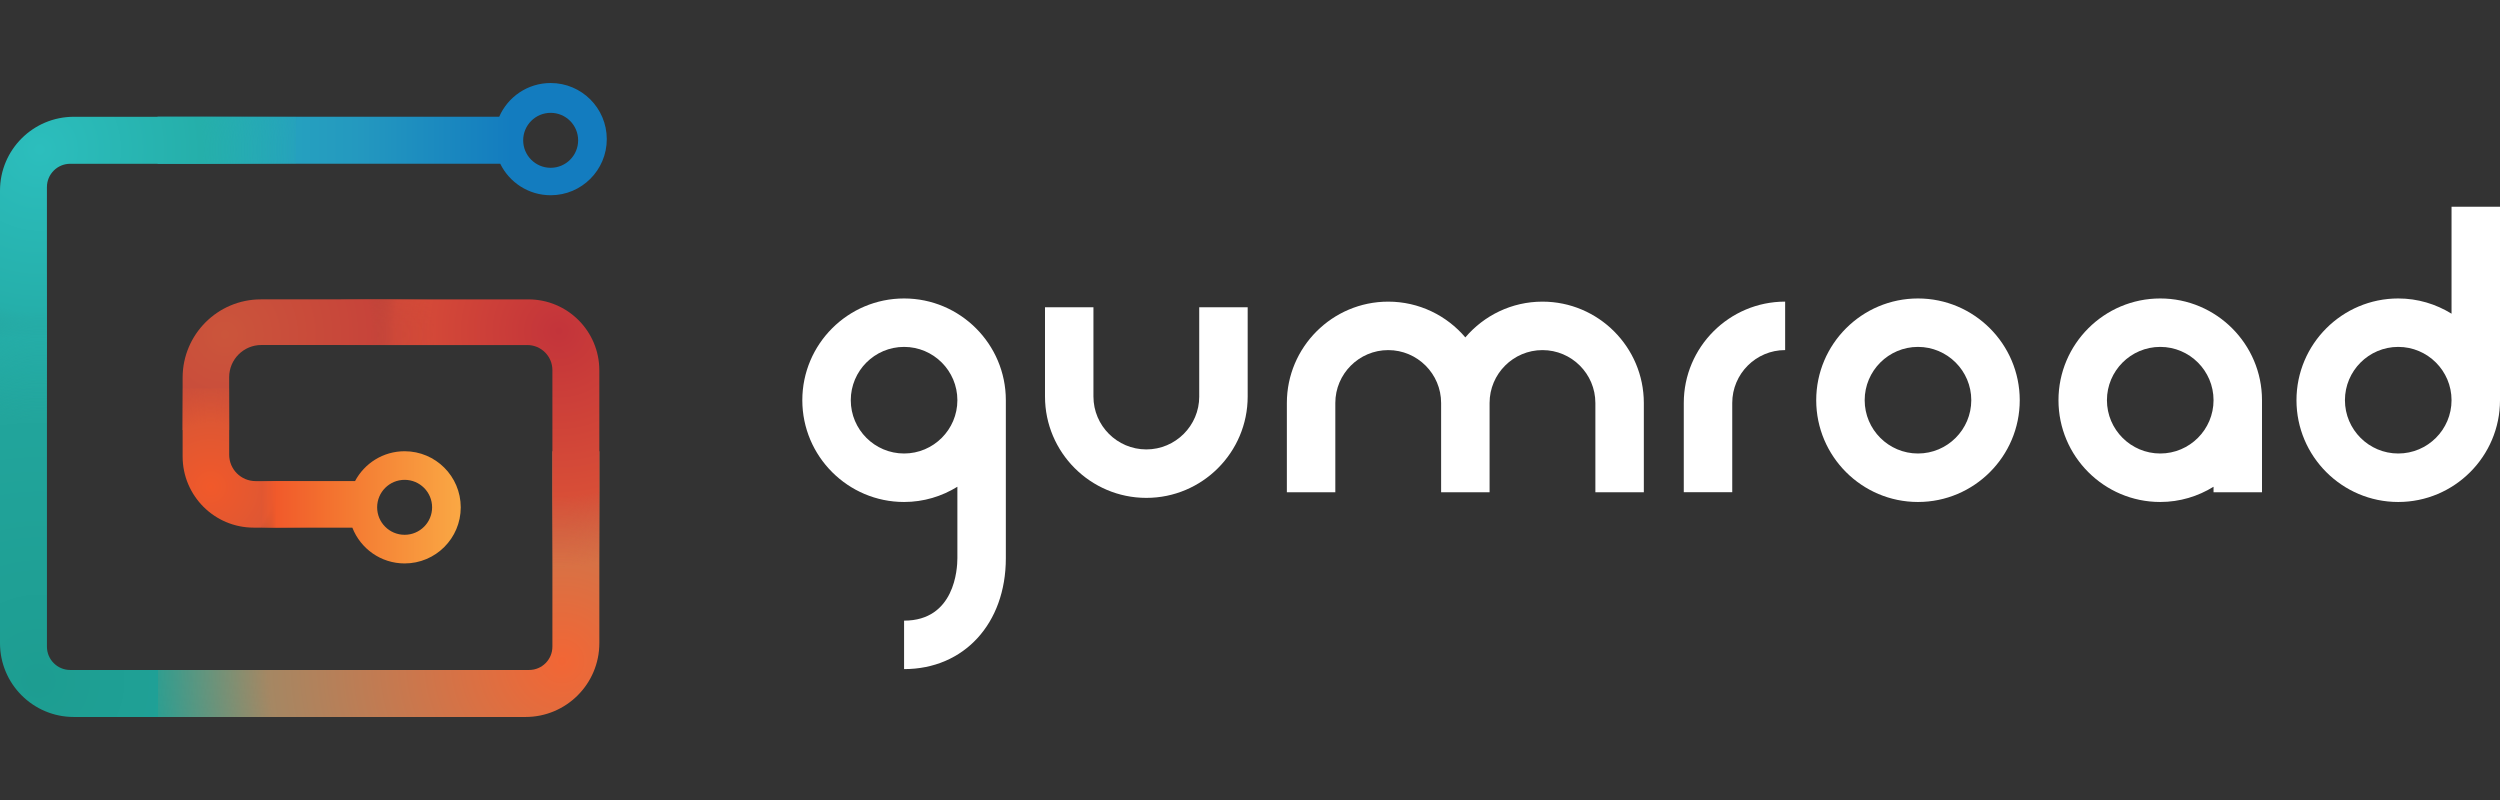
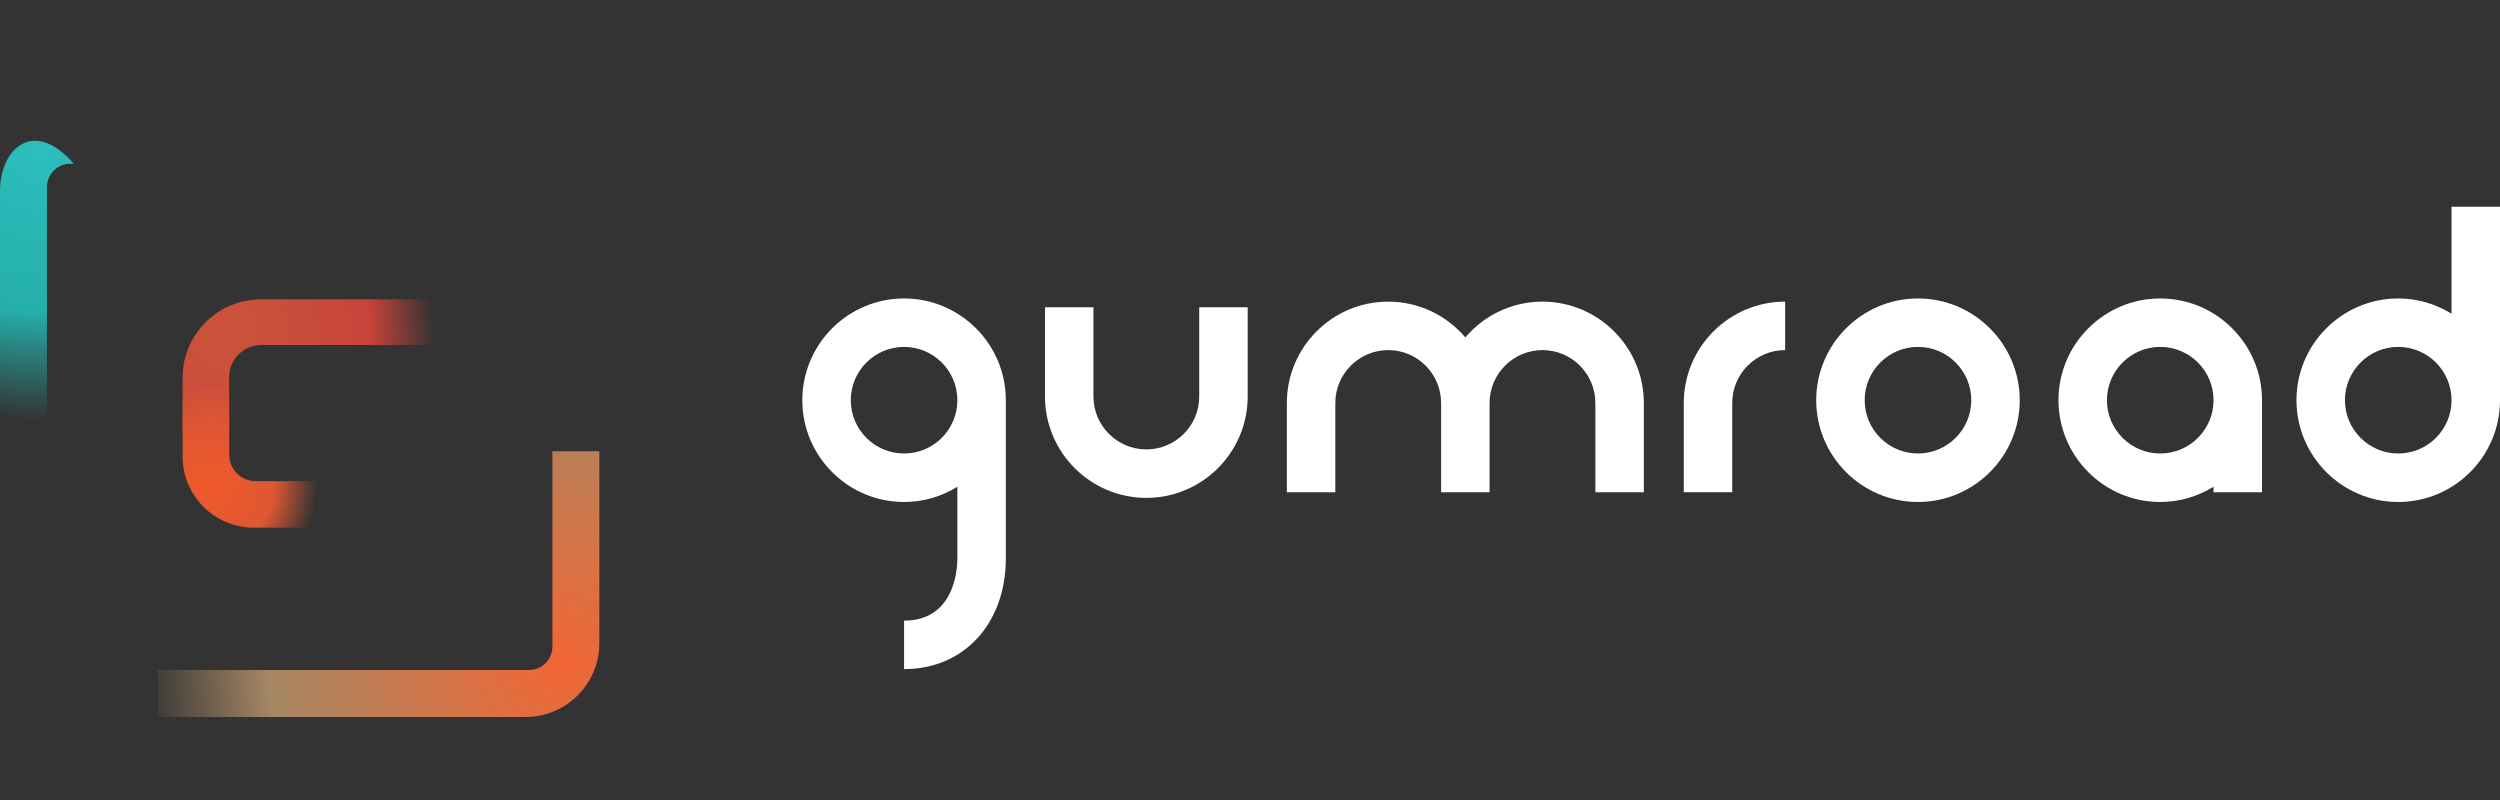
<svg xmlns="http://www.w3.org/2000/svg" version="1.1" id="logos" x="0px" y="0px" viewBox="0 0 125 40" enable-background="new 0 0 125 40" xml:space="preserve">
  <rect x="0" y="0" width="125" height="40" fill="#333333" stroke="none" />
  <g>
    <g>
      <g>
        <linearGradient id="SVGID_1_" gradientUnits="userSpaceOnUse" x1="7.878" y1="6.957" x2="30.339" y2="6.957">
          <stop offset="0" style="stop-color:#29B1C0" />
          <stop offset="0.441" style="stop-color:#2499BF" />
          <stop offset="0.788" style="stop-color:#137CBF" />
        </linearGradient>
-         <path fill="url(#SVGID_1_)" d="M27.533,4.151c-1.152,0-2.141,0.694-2.573,1.687H7.878v2.35h17.135     c0.456,0.932,1.413,1.574,2.521,1.574c1.549,0,2.805-1.256,2.805-2.805C30.339,5.407,29.083,4.151,27.533,4.151z M27.533,8.39     c-0.759,0-1.374-0.615-1.374-1.374c0-0.759,0.615-1.374,1.374-1.374c0.759,0,1.374,0.615,1.374,1.374     C28.907,7.775,28.292,8.39,27.533,8.39z" />
        <g>
          <radialGradient id="SVGID_2_" cx="1.917" cy="34.035" r="21.086" gradientUnits="userSpaceOnUse">
            <stop offset="0" style="stop-color:#1D9D91" />
            <stop offset="0.816" style="stop-color:#23A79F" />
            <stop offset="1" style="stop-color:#24A9A2;stop-opacity:0" />
          </radialGradient>
-           <path fill="url(#SVGID_2_)" d="M3.512,33.499c-0.644,0-1.165-0.522-1.165-1.165V13.582H0v18.574      c0,2.039,1.653,3.693,3.693,3.693H15.8v-2.35L3.512,33.499z" />
          <radialGradient id="SVGID_3_" cx="1.984" cy="7.472" r="15.625" gradientUnits="userSpaceOnUse">
            <stop offset="0" style="stop-color:#2CBEBD" />
            <stop offset="0.52" style="stop-color:#25AFAA" />
            <stop offset="0.868" style="stop-color:#24ADA7;stop-opacity:0" />
          </radialGradient>
-           <path fill="url(#SVGID_3_)" d="M2.346,9.354c0-0.644,0.522-1.165,1.165-1.165h11.295v-2.35H3.693C1.653,5.838,0,7.492,0,9.531      v11.794h2.346V9.354z" />
+           <path fill="url(#SVGID_3_)" d="M2.346,9.354c0-0.644,0.522-1.165,1.165-1.165h11.295H3.693C1.653,5.838,0,7.492,0,9.531      v11.794h2.346V9.354z" />
          <radialGradient id="SVGID_4_" cx="28.1" cy="33.058" r="24.834" gradientUnits="userSpaceOnUse">
            <stop offset="0" style="stop-color:#F26635" />
            <stop offset="0.592" style="stop-color:#A58763" />
            <stop offset="0.848" style="stop-color:#A58763;stop-opacity:0" />
          </radialGradient>
          <path fill="url(#SVGID_4_)" d="M27.62,22.562v9.772c0,0.644-0.522,1.165-1.165,1.165H7.9v2.35h18.374      c2.039,0,3.693-1.653,3.693-3.693v-9.594H27.62z" />
        </g>
        <radialGradient id="SVGID_5_" cx="27.956" cy="16.548" r="13.917" gradientUnits="userSpaceOnUse">
          <stop offset="0" style="stop-color:#C3343A" />
          <stop offset="0.592" style="stop-color:#D84E37" />
          <stop offset="0.848" style="stop-color:#D84E37;stop-opacity:0" />
        </radialGradient>
-         <path fill="url(#SVGID_5_)" d="M29.966,18.516c0-1.959-1.588-3.547-3.547-3.547h-9.386v2.283h9.332     c0.693,0,1.255,0.562,1.255,1.255v10.699h2.346V18.516z" />
        <radialGradient id="SVGID_6_" cx="11.246" cy="16.723" r="12.335" gradientUnits="userSpaceOnUse">
          <stop offset="0" style="stop-color:#CB553B" />
          <stop offset="0.592" style="stop-color:#C7443A" />
          <stop offset="0.848" style="stop-color:#C7443A;stop-opacity:0" />
        </radialGradient>
        <path fill="url(#SVGID_6_)" d="M13.047,14.968c-2.163,0-3.916,1.753-3.916,3.916v2.618h2.327v-2.641     c0-0.89,0.721-1.611,1.611-1.611h9.342v-2.283H13.047z" />
        <radialGradient id="SVGID_7_" cx="10.53" cy="24.341" r="5.341" gradientUnits="userSpaceOnUse">
          <stop offset="0" style="stop-color:#F1592A" />
          <stop offset="0.592" style="stop-color:#DE5733" />
          <stop offset="1" style="stop-color:#DE5733;stop-opacity:0" />
        </radialGradient>
        <path fill="url(#SVGID_7_)" d="M9.131,22.824c0,1.965,1.593,3.558,3.558,3.558H15.8v-2.327h-3.021c-0.729,0-1.32-0.591-1.32-1.32     v-3.316H9.131V22.824z" />
        <linearGradient id="SVGID_8_" gradientUnits="userSpaceOnUse" x1="13.064" y1="25.367" x2="23.036" y2="25.367">
          <stop offset="0" style="stop-color:#F1592A;stop-opacity:0" />
          <stop offset="0.076" style="stop-color:#F15A2B" />
          <stop offset="0.348" style="stop-color:#F3722F" />
          <stop offset="1" style="stop-color:#FAA844" />
        </linearGradient>
-         <path fill="url(#SVGID_8_)" d="M20.231,22.562c-1.075,0-2.008,0.605-2.479,1.493h-4.687v2.327h4.552     c0.407,1.047,1.424,1.79,2.615,1.79c1.549,0,2.805-1.256,2.805-2.805C23.036,23.817,21.78,22.562,20.231,22.562z M20.231,26.74     c-0.759,0-1.374-0.615-1.374-1.374c0-0.759,0.615-1.374,1.374-1.374c0.759,0,1.374,0.615,1.374,1.374     C21.605,26.125,20.99,26.74,20.231,26.74z" />
      </g>
      <g>
        <path fill="#FFFFFF" d="M45.204,14.923c-2.805,0-5.088,2.282-5.088,5.088c0,2.805,2.282,5.088,5.088,5.088     c0.978,0,1.889-0.282,2.665-0.762v3.576c0,0.521-0.128,3.119-2.665,3.119v2.423c2.995,0,5.088-2.279,5.088-5.542V20.01     C50.292,17.205,48.009,14.923,45.204,14.923z M45.204,22.675c-1.469,0-2.665-1.195-2.665-2.665c0-1.469,1.195-2.665,2.665-2.665     s2.665,1.195,2.665,2.665C47.869,21.48,46.674,22.675,45.204,22.675z" />
        <path fill="#FFFFFF" d="M95.899,14.923c-2.805,0-5.088,2.282-5.088,5.088c0,2.805,2.282,5.088,5.088,5.088     c2.805,0,5.088-2.282,5.088-5.088C100.986,17.205,98.704,14.923,95.899,14.923z M95.899,22.675c-1.469,0-2.665-1.195-2.665-2.665     c0-1.469,1.195-2.665,2.665-2.665c1.469,0,2.665,1.195,2.665,2.665C98.563,21.48,97.368,22.675,95.899,22.675z" />
        <path fill="#FFFFFF" d="M108.012,14.923c-2.805,0-5.088,2.282-5.088,5.088c0,2.805,2.282,5.088,5.088,5.088     c0.978,0,1.889-0.282,2.665-0.762v0.275h2.423V20.01C113.1,17.205,110.817,14.923,108.012,14.923z M108.012,22.675     c-1.469,0-2.665-1.195-2.665-2.665c0-1.469,1.195-2.665,2.665-2.665s2.665,1.195,2.665,2.665     C110.677,21.48,109.481,22.675,108.012,22.675z" />
        <path fill="#FFFFFF" d="M59.962,19.826c0,1.458-1.186,2.645-2.645,2.645c-1.458,0-2.645-1.186-2.645-2.645v-4.462H52.25v4.462     c0,2.794,2.273,5.068,5.067,5.068s5.067-2.273,5.067-5.068v-4.462h-2.423V19.826z" />
        <path fill="#FFFFFF" d="M77.123,15.082c-1.544,0-2.926,0.696-3.856,1.788c-0.93-1.092-2.312-1.788-3.856-1.788     c-2.794,0-5.068,2.273-5.068,5.068v4.462h2.423v-4.462c0-1.458,1.187-2.645,2.645-2.645s2.645,1.186,2.645,2.645v4.462h2.423     v-4.462c0-1.458,1.187-2.645,2.645-2.645s2.645,1.186,2.645,2.645v4.462h2.423v-4.462C82.19,17.355,79.917,15.082,77.123,15.082z     " />
        <path fill="#FFFFFF" d="M84.189,20.149v4.462h2.423v-4.462c0-1.458,1.186-2.645,2.645-2.645v-2.423     C86.462,15.082,84.189,17.355,84.189,20.149z" />
        <path fill="#FFFFFF" d="M122.577,10.335v5.35c-0.776-0.48-1.687-0.762-2.665-0.762c-2.805,0-5.088,2.282-5.088,5.088     c0,2.805,2.282,5.088,5.088,5.088c2.805,0,5.088-2.282,5.088-5.088v-9.675H122.577z M119.912,22.675     c-1.469,0-2.665-1.195-2.665-2.665c0-1.469,1.195-2.665,2.665-2.665c1.469,0,2.665,1.195,2.665,2.665     C122.577,21.48,121.382,22.675,119.912,22.675z" />
      </g>
    </g>
-     <rect x="0" fill="none" width="125" height="40" />
  </g>
</svg>